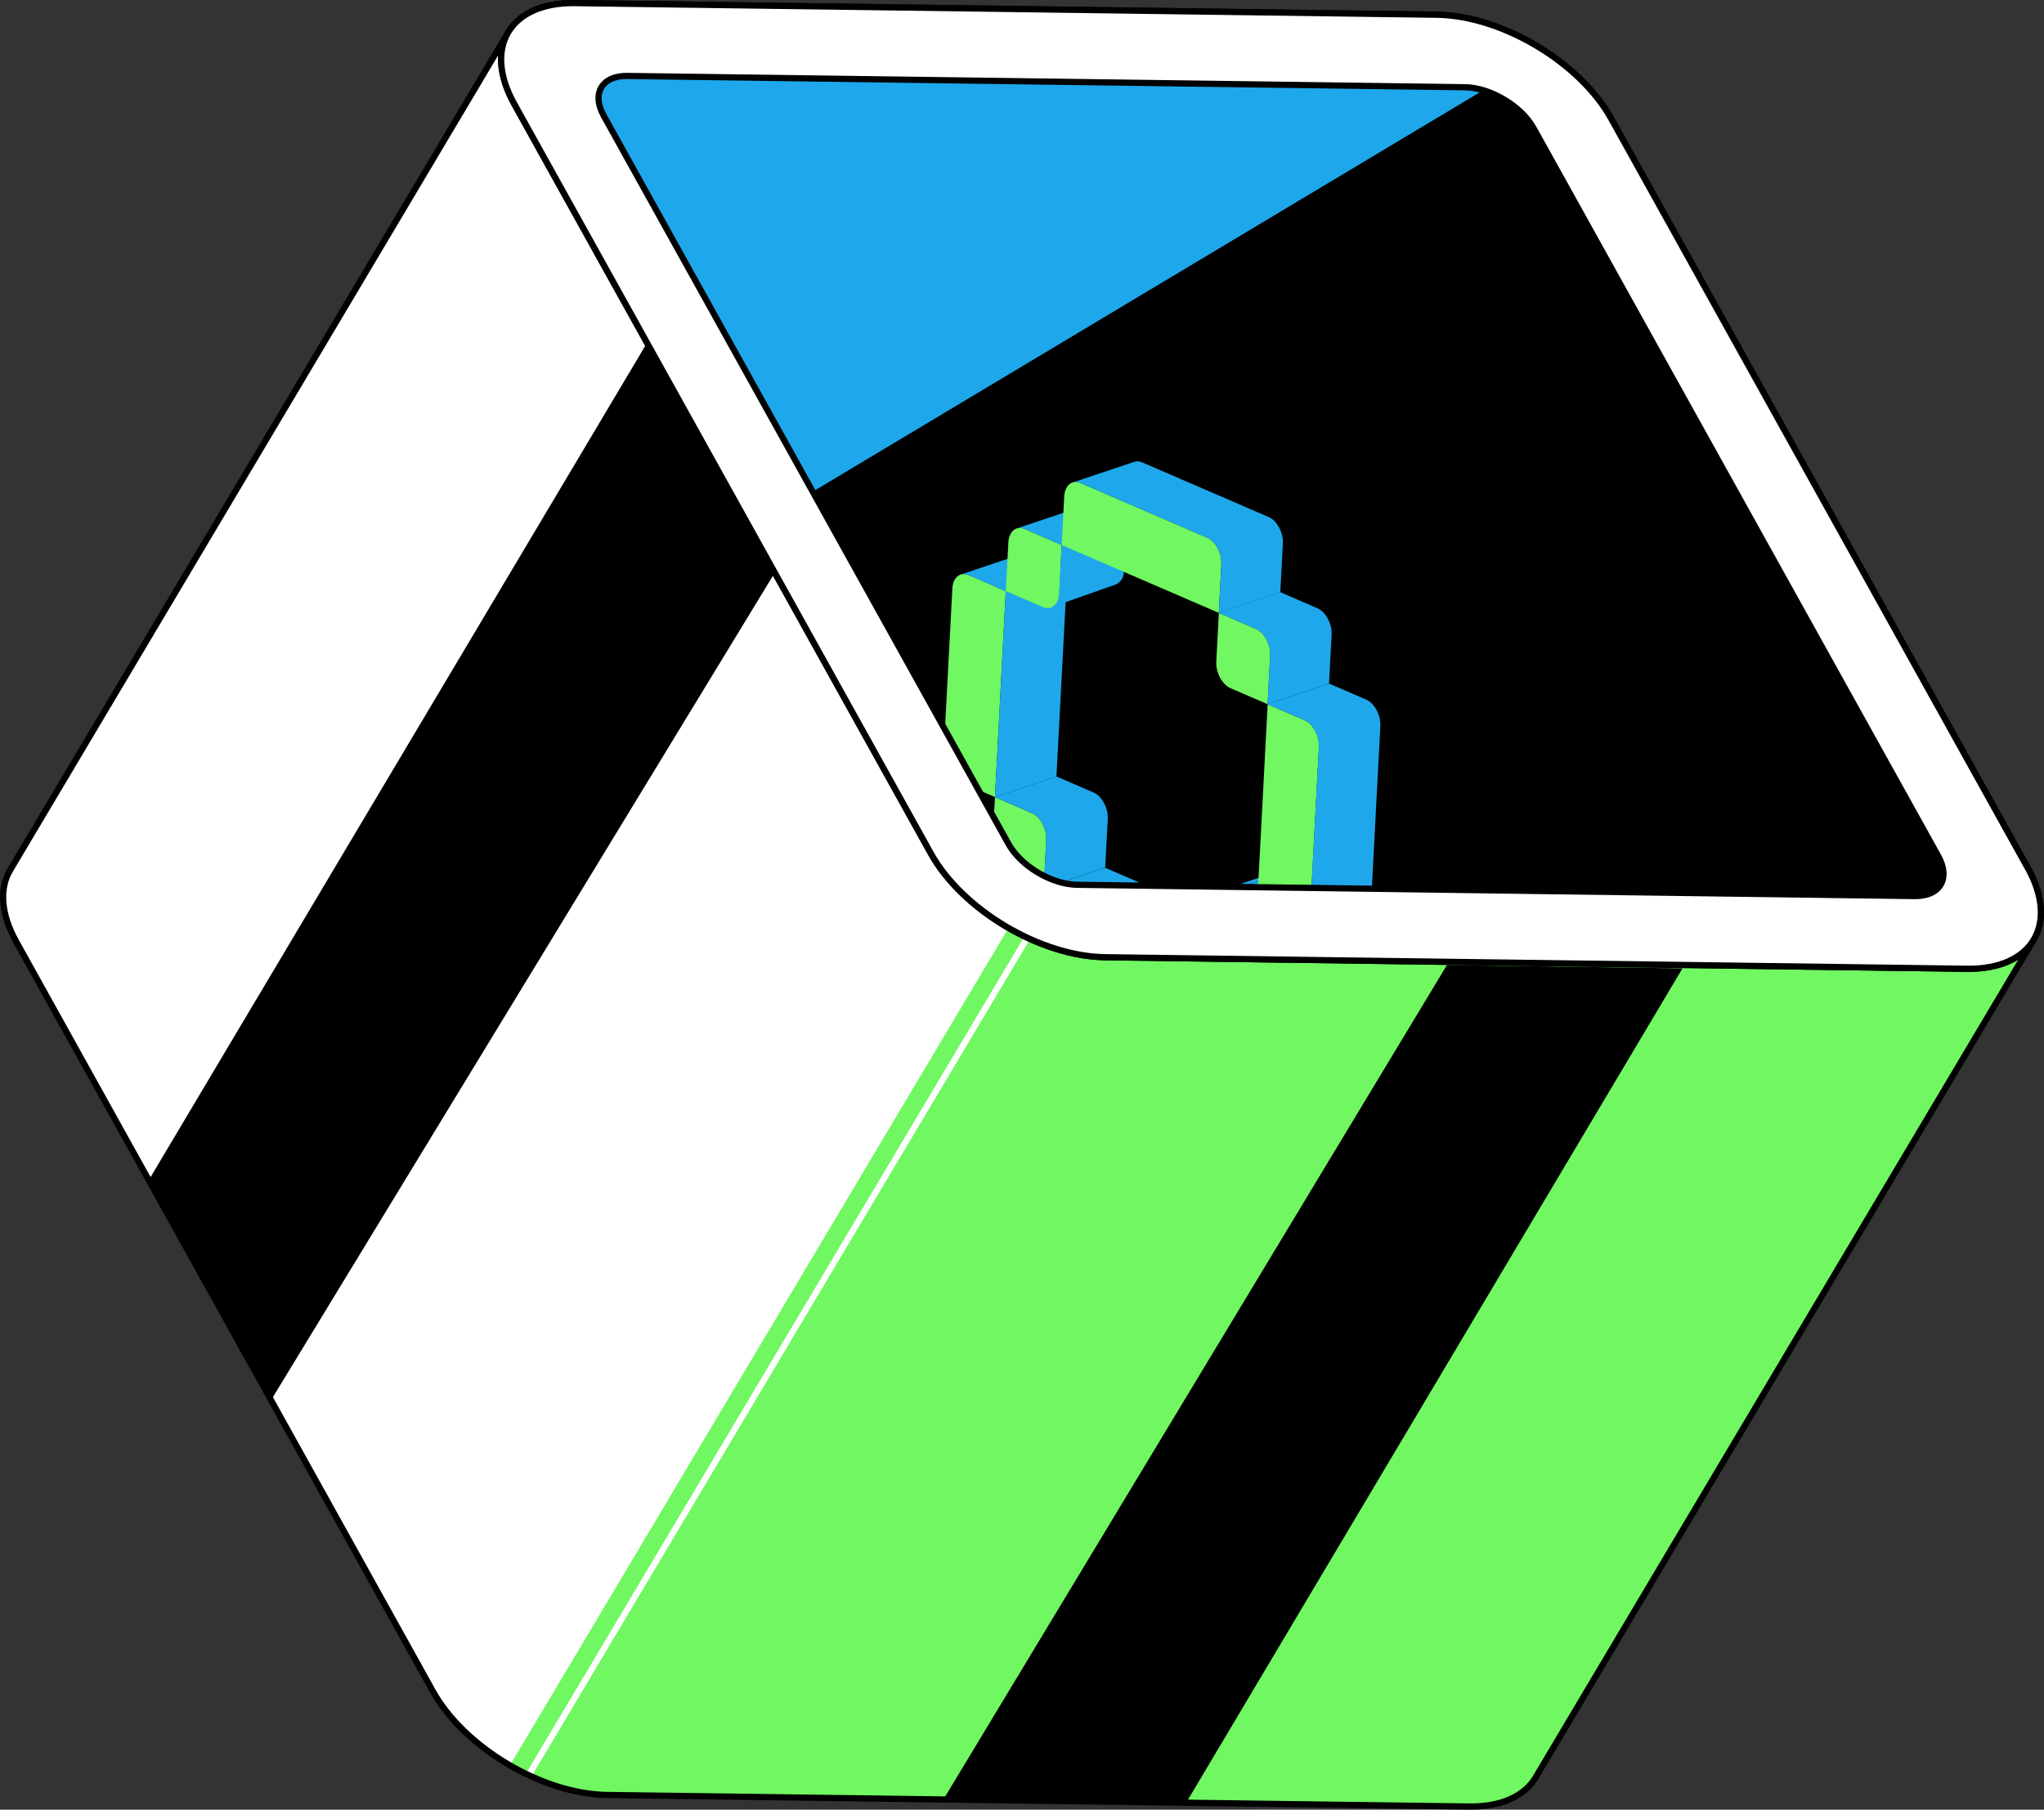
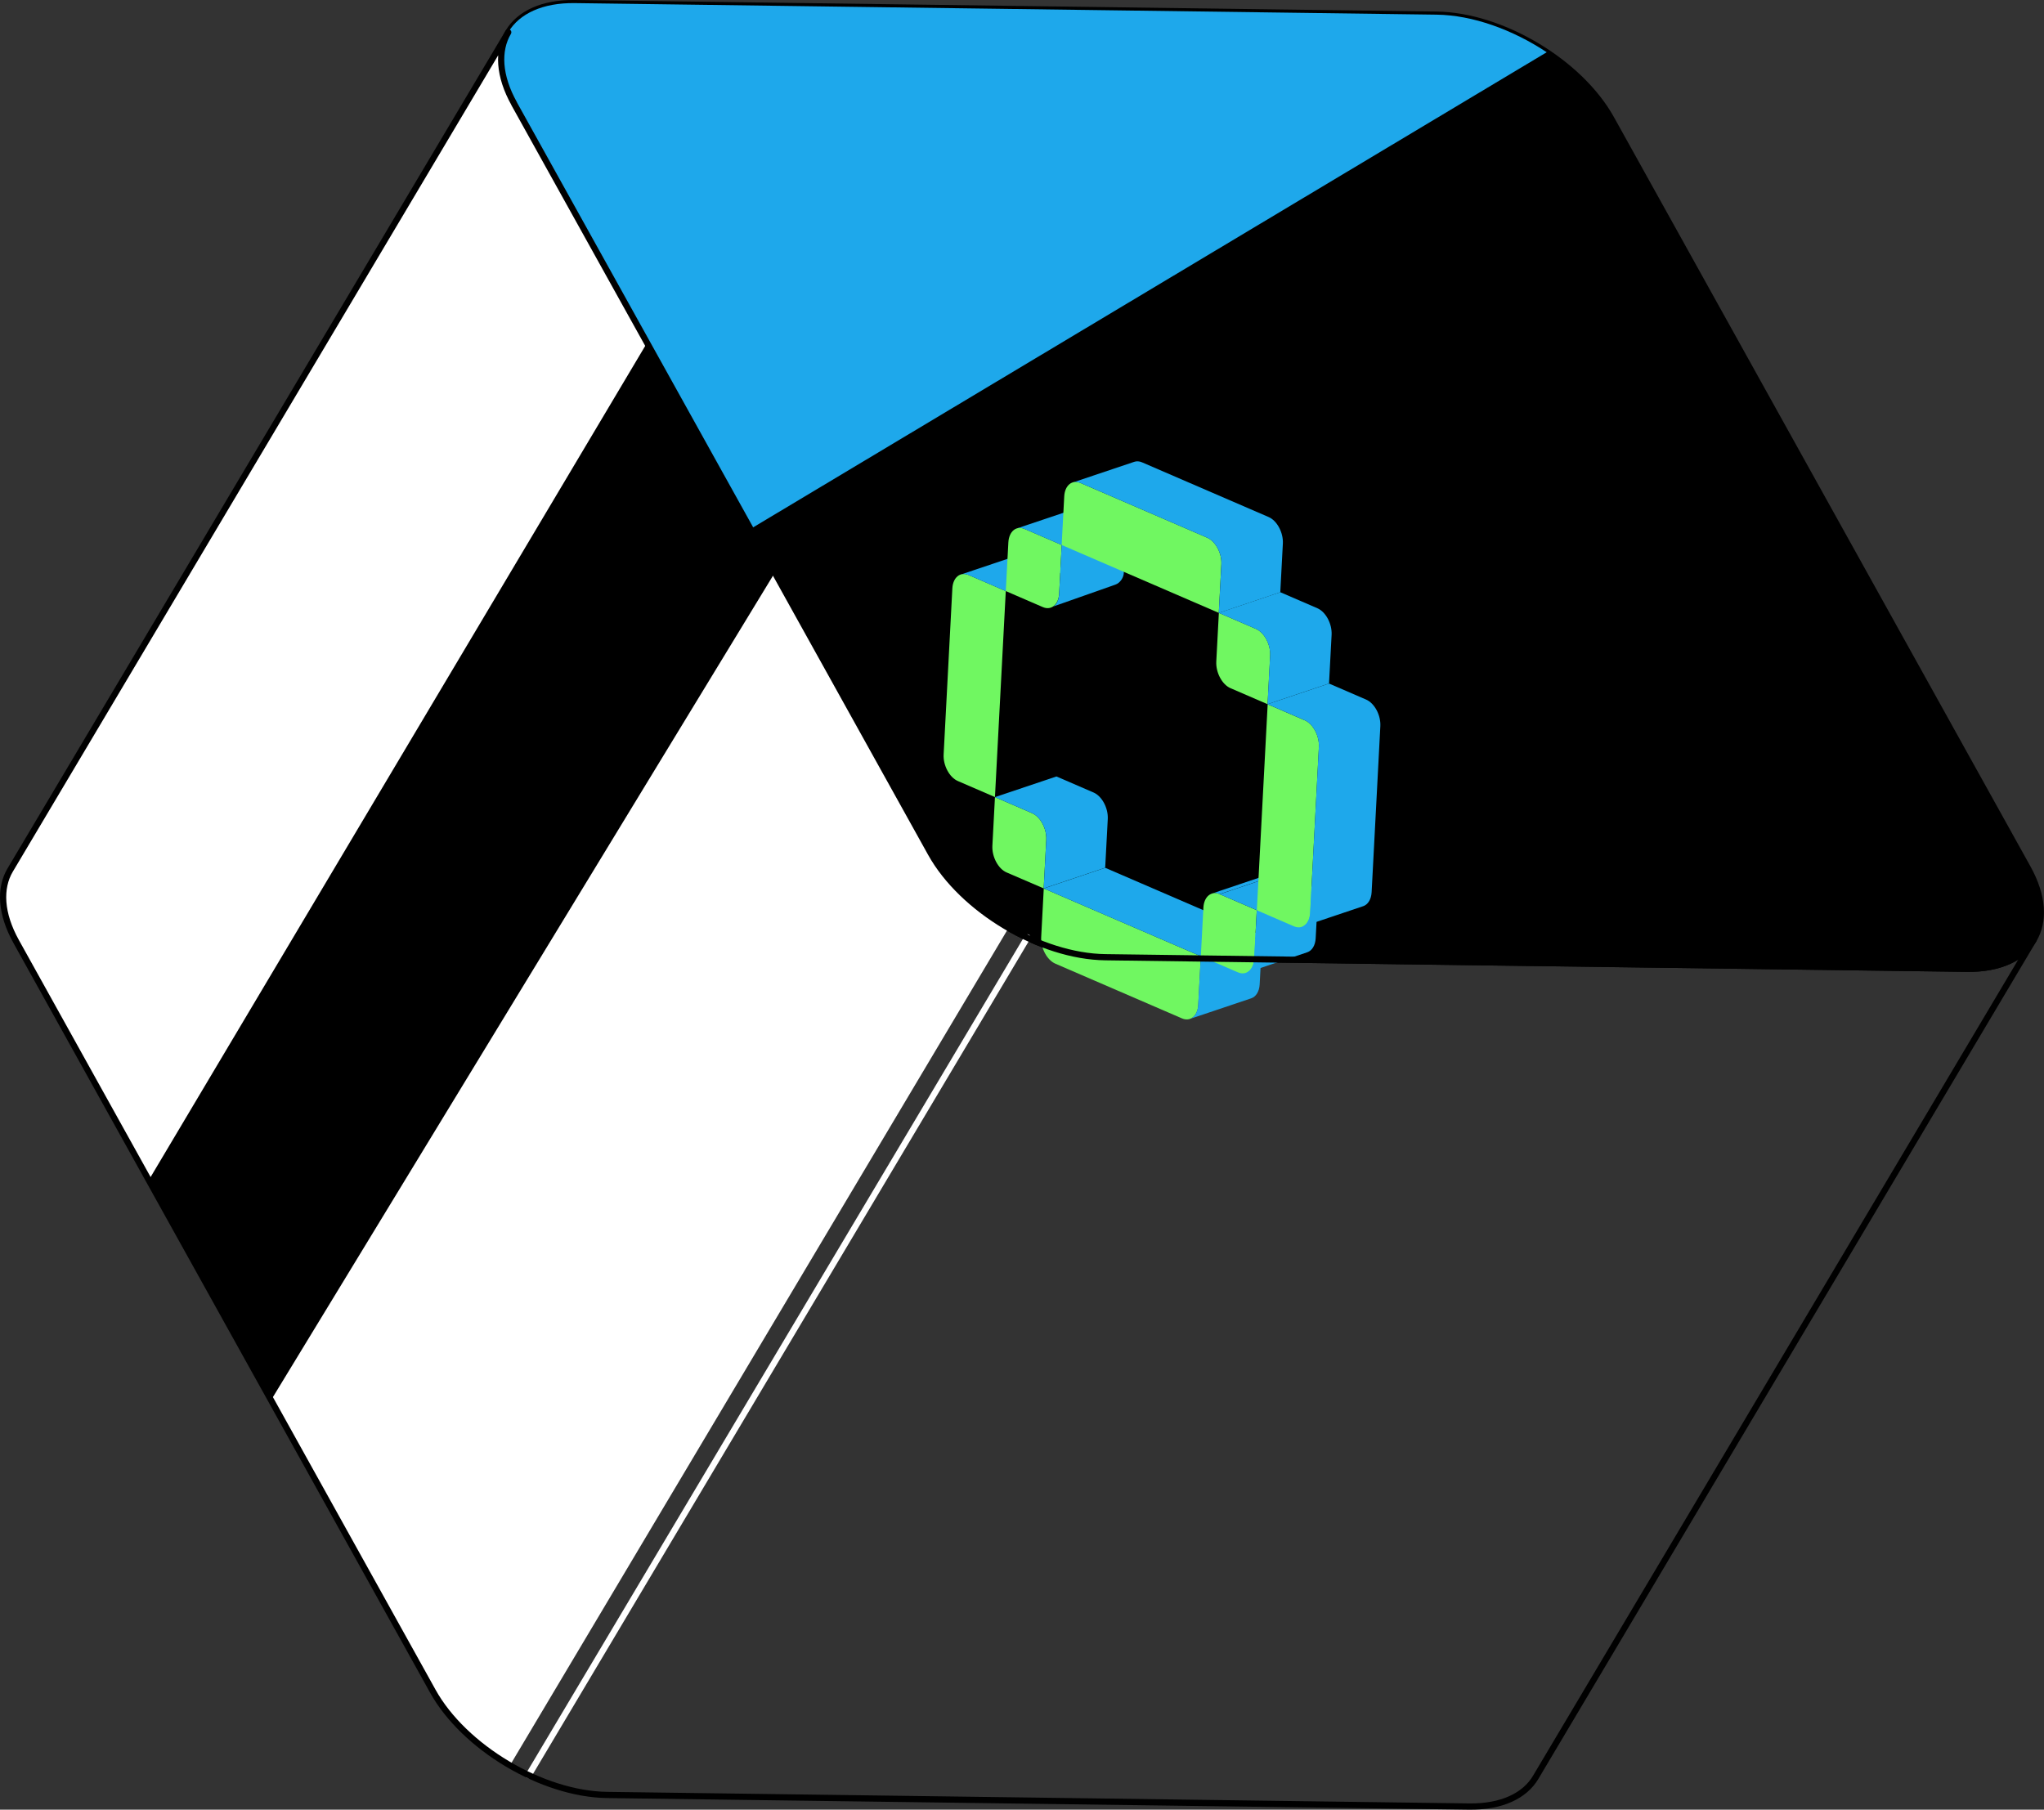
<svg xmlns="http://www.w3.org/2000/svg" id="text" viewBox="0 0 309.47 274.02">
  <rect x="0" y="0" width="309.47" height="274.02" fill="#333333" stroke="none" />
  <defs>
    <style>.cls-7,.cls-8{stroke-width:0}.cls-7{fill:#70f761}.cls-8{fill:#1ea8eb}</style>
  </defs>
  <path d="M87.05.47c-9.84-.13-13.95 6.7-9.2 15.25l63.08 113.49c4.76 8.56 16.58 15.6 26.42 15.73l130.47 1.75c9.84.13 13.95-6.7 9.2-15.25L243.94 17.95c-4.76-8.56-16.59-15.6-26.42-15.73L87.05.47Z" style="stroke:#000;stroke-linecap:round;stroke-linejoin:round;stroke-width:.94px" />
  <path d="M156.26 123.13c1.27.55 2.23 2.36 2.15 4.02l-.39 7.37-5.62-2.42c-1.27-.55-2.23-2.36-2.15-4.03l.39-7.37 5.62 2.43Z" class="cls-7" />
  <path d="M167.72 124.02c.09-1.66-.88-3.47-2.15-4.02l-5.62-2.43-9.31 3.13 5.62 2.43c1.27.55 2.23 2.36 2.15 4.02l-.39 7.37 9.31-3.13.39-7.37Z" class="cls-8" />
  <path d="m152.28 89.5-1.64 31.19-5.62-2.43c-1.27-.55-2.24-2.36-2.15-4.02l1.32-25.15c.09-1.66 1.2-2.57 2.47-2.02l5.62 2.43Z" class="cls-7" />
-   <path d="m152.28 89.5 9.31-3.12-1.64 31.19-9.31 3.13 1.64-31.2z" class="cls-8" />
  <path d="M155.97 83.95c-.43-.19-.84-.2-1.2-.08L145.46 87c.36-.12.77-.1 1.2.08l5.62 2.43 9.31-3.13-5.62-2.43Z" class="cls-8" />
  <path d="m152.28 89.5.39-7.37c.09-1.67 1.2-2.58 2.46-2.04l5.62 2.43-.39 7.38c-.09 1.66-1.2 2.57-2.46 2.03l-5.62-2.43Z" class="cls-7" />
  <path d="m160.75 82.52 9.31-3.13.09 7.31c0 .75-.56 1.57-1.27 1.82l-9.48 3.34s.87-.31.96-1.96l.38-7.38Z" class="cls-8" />
  <path d="M164.44 76.97c-.43-.18-.84-.2-1.19-.08l-9.31 3.13c.36-.12.77-.1 1.19.08l5.62 2.43 9.31-3.13-5.62-2.43Z" class="cls-8" />
  <path d="M182.77 81.41c1.27.55 2.24 2.36 2.15 4.02l-.39 7.37-23.79-10.28.39-7.37c.09-1.66 1.2-2.57 2.47-2.02l19.16 8.28Z" class="cls-7" />
  <path d="M194.23 82.31c.09-1.66-.88-3.47-2.15-4.02l-19.16-8.28c-.43-.19-.84-.2-1.2-.08l-9.31 3.13c.36-.12.77-.1 1.2.08l19.16 8.28c1.27.55 2.24 2.36 2.15 4.02l-.39 7.37 9.31-3.13.39-7.37Z" class="cls-8" />
  <path d="m181.81 144.8-.39 7.38c-.09 1.66-1.2 2.57-2.47 2.02l-19.16-8.28c-1.27-.55-2.24-2.36-2.15-4.02l.39-7.37 23.79 10.27Z" class="cls-7" />
  <path d="m191.11 141.67-9.31 3.13-.39 7.38c-.06 1.1-.56 1.87-1.27 2.11l9.31-3.13c.7-.24 1.21-1.01 1.27-2.11l.39-7.38Z" class="cls-8" />
  <path d="m158.02 134.53 9.31-3.13 23.78 10.27-9.3 3.13-23.79-10.27z" class="cls-8" />
  <path d="M190.16 95.23c1.27.55 2.23 2.36 2.15 4.03l-.39 7.37-5.62-2.43c-1.27-.55-2.23-2.36-2.15-4.02l.39-7.38 5.62 2.43Z" class="cls-7" />
  <path d="M201.61 96.13c.09-1.67-.88-3.48-2.15-4.03l-5.62-2.43-9.31 3.13 5.62 2.43c1.27.55 2.23 2.36 2.15 4.03l-.39 7.37 9.31-3.13.39-7.37Zm-18.15 39.18 9.31-3.13c.36-.12.77-.1 1.19.08l-9.31 3.13c-.43-.18-.84-.2-1.19-.08Z" class="cls-8" />
  <path d="m190.28 137.82-.39 7.37c-.09 1.67-1.2 2.58-2.46 2.04l-5.62-2.43.39-7.38c.09-1.66 1.2-2.57 2.46-2.03l5.62 2.43Z" class="cls-7" />
  <path d="m199.59 134.7-9.31 3.13-.39 7.37c-.06 1.11-.57 1.88-1.27 2.12l9.31-3.13c.7-.24 1.21-1.01 1.27-2.12l.39-7.37Z" class="cls-8" />
  <path d="m184.66 135.4 9.31-3.13 5.62 2.43-9.31 3.12-5.62-2.42z" class="cls-8" />
  <path d="M197.54 109.06c1.27.55 2.23 2.36 2.15 4.02l-1.32 25.15c-.09 1.66-1.2 2.57-2.46 2.03l-5.62-2.43 1.64-31.19 5.62 2.43Z" class="cls-7" />
  <path d="M208.99 109.95c.09-1.66-.88-3.47-2.15-4.02l-5.62-2.43-9.31 3.13 5.62 2.43c1.27.55 2.23 2.36 2.15 4.02l-1.32 25.15c-.06 1.1-.56 1.87-1.27 2.11l9.31-3.13c.7-.24 1.21-1.01 1.27-2.11l1.32-25.15ZM234.18 7.91c-5.14-3.41-11.21-5.62-16.67-5.69L87.05.47c-9.84-.13-13.95 6.7-9.2 15.25l35.78 64.37L234.18 7.91Z" class="cls-8" />
-   <path d="m77.85 15.72 63.08 113.49c4.76 8.56 16.58 15.6 26.42 15.73l130.47 1.75c4.95.07 8.45-1.63 10.1-4.42l-75.41 126.85c-1.65 2.79-5.15 4.49-10.1 4.42l-130.47-1.75c-9.84-.13-21.67-7.18-26.42-15.73L2.45 142.57c-2.36-4.25-2.54-8.08-.91-10.83L76.95 4.89c-1.63 2.76-1.46 6.58.91 10.83Z" class="cls-7" />
  <path d="M155.56 141.94 80.04 268.79" style="fill:none;stroke:#fff;stroke-linecap:round;stroke-linejoin:round;stroke-width:.94px" />
  <path d="M77.22 267.3c-4.94-2.86-9.25-6.85-11.69-11.24L2.45 142.57c-2.36-4.25-2.54-8.08-.91-10.83L76.95 4.89c-1.63 2.76-1.46 6.58.91 10.83l63.08 113.49c2.45 4.41 6.79 8.42 11.77 11.28l-75.49 126.8Z" style="stroke-width:0;fill:#fff" />
  <path d="m77.85 15.72 63.08 113.49c4.76 8.56 16.58 15.6 26.42 15.73l130.47 1.75c4.95.07 8.45-1.63 10.1-4.42l-75.41 126.85c-1.65 2.79-5.15 4.49-10.1 4.42l-130.47-1.75c-9.84-.13-21.67-7.18-26.42-15.73L2.45 142.57c-2.36-4.25-2.54-8.08-.91-10.83L76.95 4.89c-1.63 2.76-1.46 6.58.91 10.83Z" style="fill:none;stroke:#000;stroke-linecap:round;stroke-linejoin:round;stroke-width:.94px" />
-   <path d="M307.02 131.45 243.94 17.96c-4.76-8.56-16.59-15.6-26.42-15.73L87.05.47c-9.84-.13-13.95 6.7-9.2 15.25l63.08 113.49c4.76 8.56 16.58 15.6 26.42 15.73l130.47 1.75c9.84.13 13.95-6.7 9.2-15.25Zm-17.14 4.23-126.82-1.71c-3.84-.05-8.52-2.84-10.38-6.2L91.4 17.51c-1.87-3.36-.25-6.07 3.59-6.01l126.82 1.71c3.84.05 8.52 2.84 10.38 6.2l61.29 110.26c1.87 3.36.25 6.07-3.59 6.01Z" style="fill:#fff;stroke:#000;stroke-linecap:round;stroke-linejoin:round;stroke-width:.94px" />
-   <path d="m22.67 178.45 18.36 33.57 76.32-125.37-19.23-35-75.45 126.8zm120.13 94.08 36.77.47 75.16-126.37-35.66-.5-76.27 126.4z" style="stroke-width:0" />
+   <path d="m22.67 178.45 18.36 33.57 76.32-125.37-19.23-35-75.45 126.8zz" style="stroke-width:0" />
</svg>